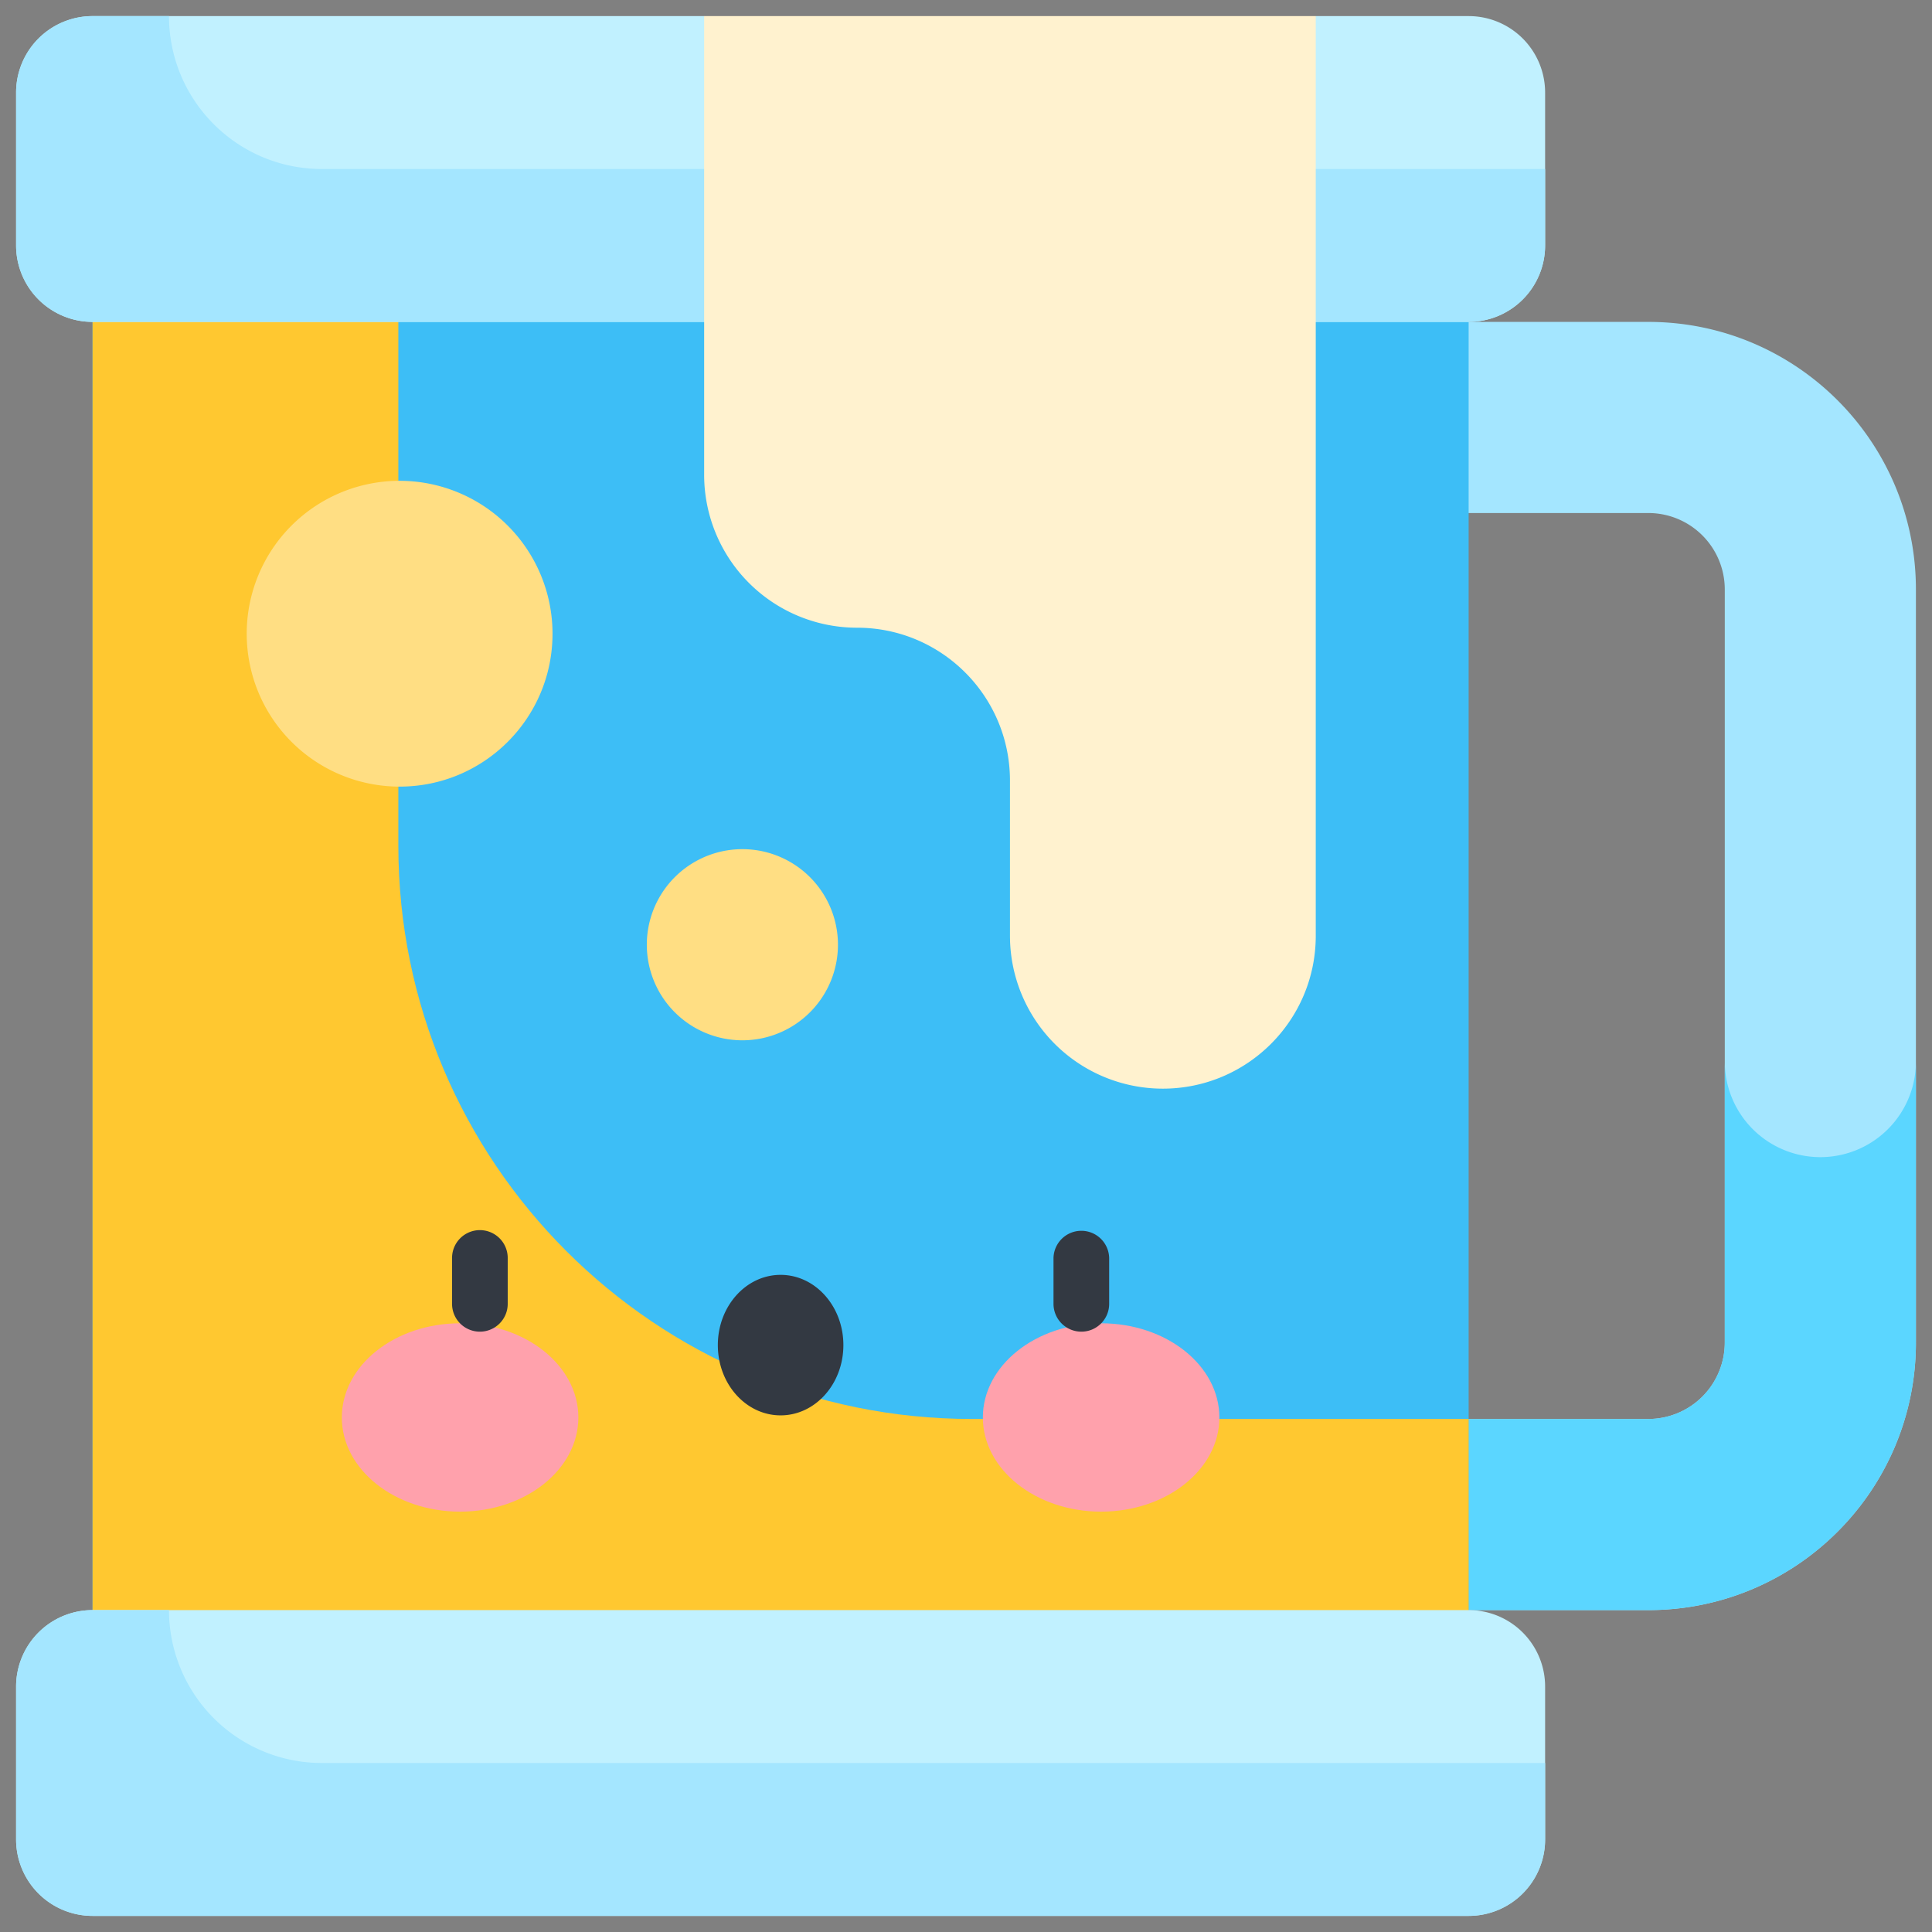
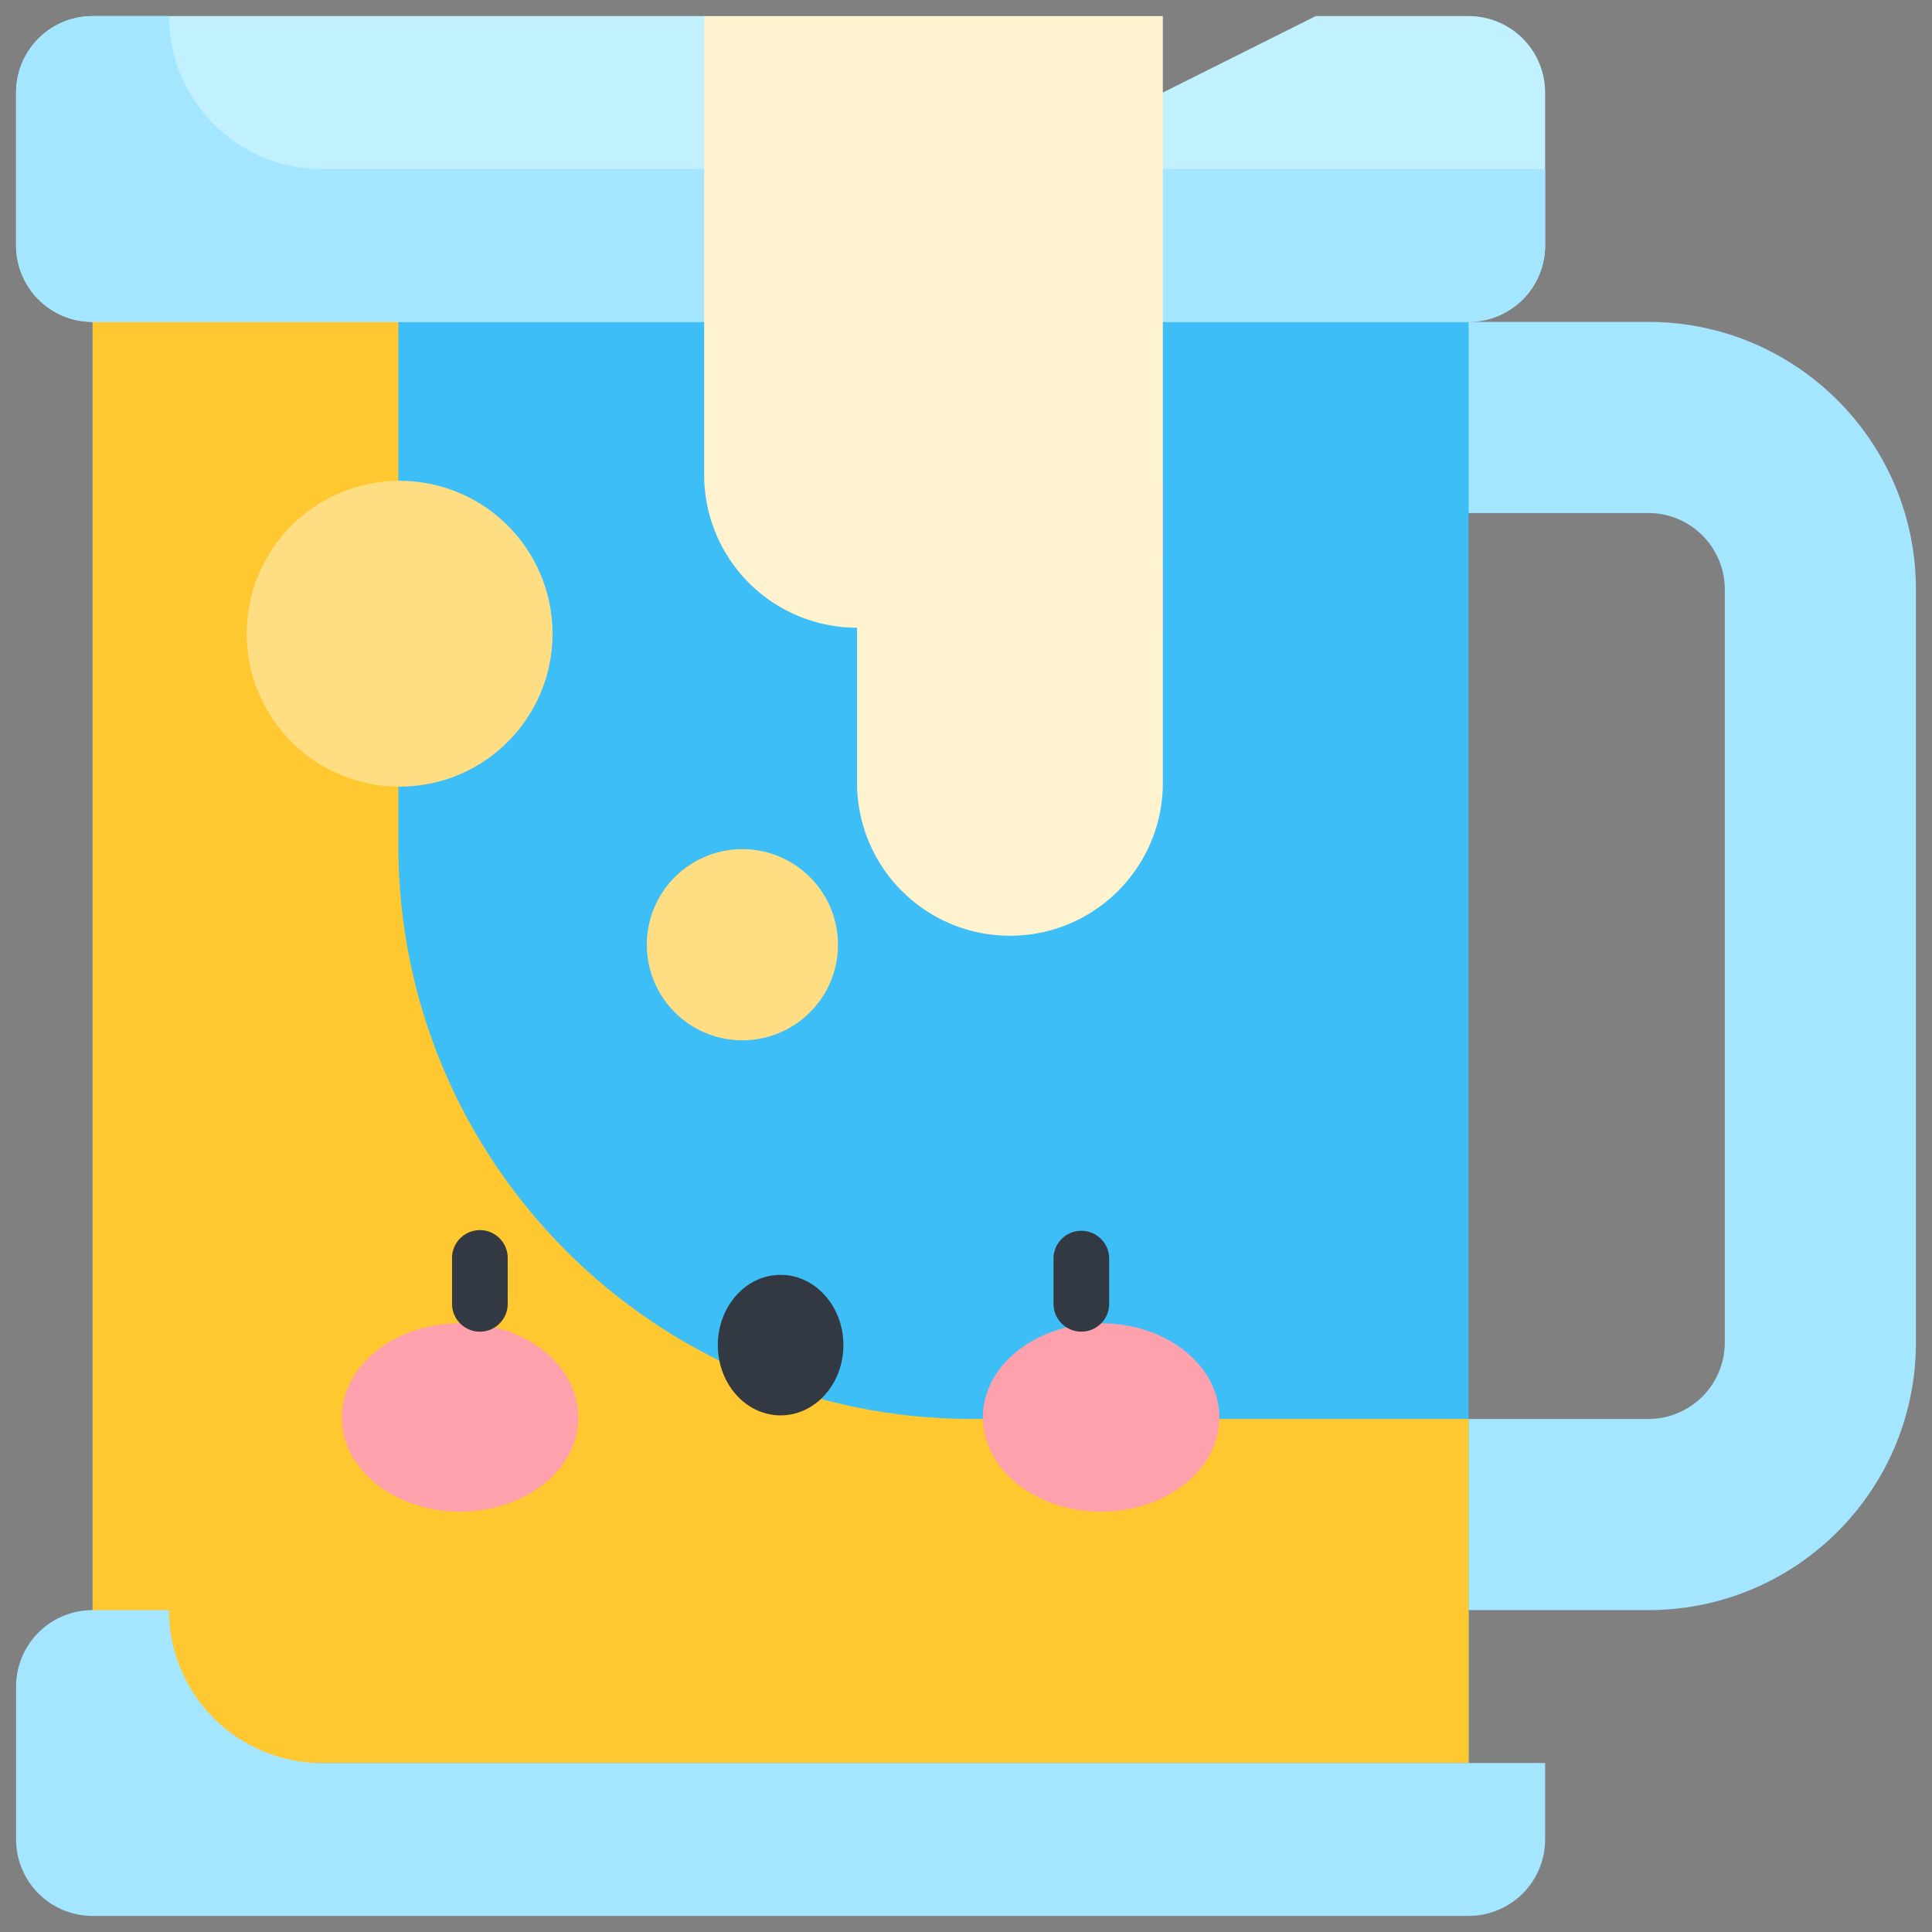
<svg xmlns="http://www.w3.org/2000/svg" fill-rule="evenodd" stroke-linejoin="round" stroke-miterlimit="2" clip-rule="evenodd" viewBox="0 0 120 120">
  <rect x="0" y="0" width="120" height="120" fill="#808080" stroke="none" />
  <g fill-rule="nonzero">
    <path fill="#a4e6ff" d="M69.854 19.993v11.872h32.526a4.748 4.748 0 0 1 4.749 4.749v46.773a4.748 4.748 0 0 1-4.75 4.748H69.855v11.872h32.526c9.18 0 16.62-7.441 16.62-16.62V36.614c0-9.18-7.44-16.62-16.62-16.62z" />
-     <path fill="#5bd6ff" d="M113.064 71.872a5.936 5.936 0 0 1-5.935-5.936v17.45a4.75 4.75 0 0 1-4.75 4.75H69.855v11.87h32.526c9.18 0 16.62-7.441 16.62-16.62v-17.45a5.936 5.936 0 0 1-5.936 5.936z" />
    <path fill="#3dbef6" d="M5.749 10.497H91.22v99.006H5.75z" />
    <path fill="#ffc830" d="M24.742 52.52V10.498H5.749v99.006h85.473V88.135H60.357c-19.67 0-35.615-15.945-35.615-35.614z" />
    <path fill="#ffa1ac" d="M35.923 88.042c0 3.231-3.289 5.849-7.345 5.849-4.057 0-7.346-2.618-7.346-5.85 0-3.23 3.29-5.849 7.346-5.849s7.345 2.62 7.345 5.85zM75.738 88.042c0 3.231-3.289 5.849-7.346 5.849-4.056 0-7.345-2.618-7.345-5.85 0-3.23 3.289-5.849 7.345-5.849 4.057 0 7.346 2.62 7.346 5.85z" />
    <g fill="#333942">
      <path d="M52.384 83.548c0 2.409-1.746 4.363-3.9 4.363-2.152 0-3.898-1.954-3.898-4.363 0-2.41 1.746-4.364 3.899-4.364s3.899 1.953 3.899 4.364zM29.806 82.712a1.728 1.728 0 0 1-1.728-1.729v-2.849a1.728 1.728 0 1 1 3.457 0v2.85c0 .954-.774 1.728-1.729 1.728zM67.164 82.712a1.729 1.729 0 0 1-1.729-1.729v-2.849a1.729 1.729 0 0 1 3.457 0v2.85c0 .954-.773 1.728-1.728 1.728z" />
    </g>
    <path fill="#c1f1ff" d="M91.222 19.993H5.749A4.748 4.748 0 0 1 1 15.246V5.749A4.748 4.748 0 0 1 5.749 1h37.987l18.995 9.497L81.724 1h9.498a4.748 4.748 0 0 1 4.748 4.749v9.497a4.748 4.748 0 0 1-4.748 4.747z" />
    <path fill="#a4e6ff" d="M19.993 10.497c-5.244 0-9.496-4.252-9.496-9.497H5.75A4.748 4.748 0 0 0 1 5.749v9.497a4.748 4.748 0 0 0 4.749 4.747h85.473a4.748 4.748 0 0 0 4.748-4.747v-4.749z" />
-     <path fill="#c1f1ff" d="M91.222 119H5.749A4.748 4.748 0 0 1 1 114.252v-9.498a4.749 4.749 0 0 1 4.749-4.748h85.473a4.749 4.749 0 0 1 4.748 4.748v9.498A4.748 4.748 0 0 1 91.222 119z" />
    <path fill="#a4e6ff" d="M19.993 109.503a9.496 9.496 0 0 1-9.496-9.496H5.75A4.748 4.748 0 0 0 1 104.754v9.498A4.748 4.748 0 0 0 5.749 119h85.473a4.748 4.748 0 0 0 4.748-4.748v-4.749z" />
-     <path fill="#fff2cf" d="M43.736 1v28.49a9.497 9.497 0 0 0 9.497 9.498c5.245 0 9.498 4.251 9.498 9.497v9.637a9.496 9.496 0 0 0 9.496 9.496c5.245 0 9.497-4.252 9.497-9.496V1z" />
+     <path fill="#fff2cf" d="M43.736 1v28.49a9.497 9.497 0 0 0 9.497 9.498v9.637a9.496 9.496 0 0 0 9.496 9.496c5.245 0 9.497-4.252 9.497-9.496V1z" />
    <path fill="#ffde83" d="M34.318 39.361c0 5.246-4.251 9.497-9.496 9.497a9.497 9.497 0 1 1 9.496-9.497zM52.046 58.57a5.936 5.936 0 1 1-11.87 0 5.936 5.936 0 0 1 11.87 0z" />
  </g>
</svg>